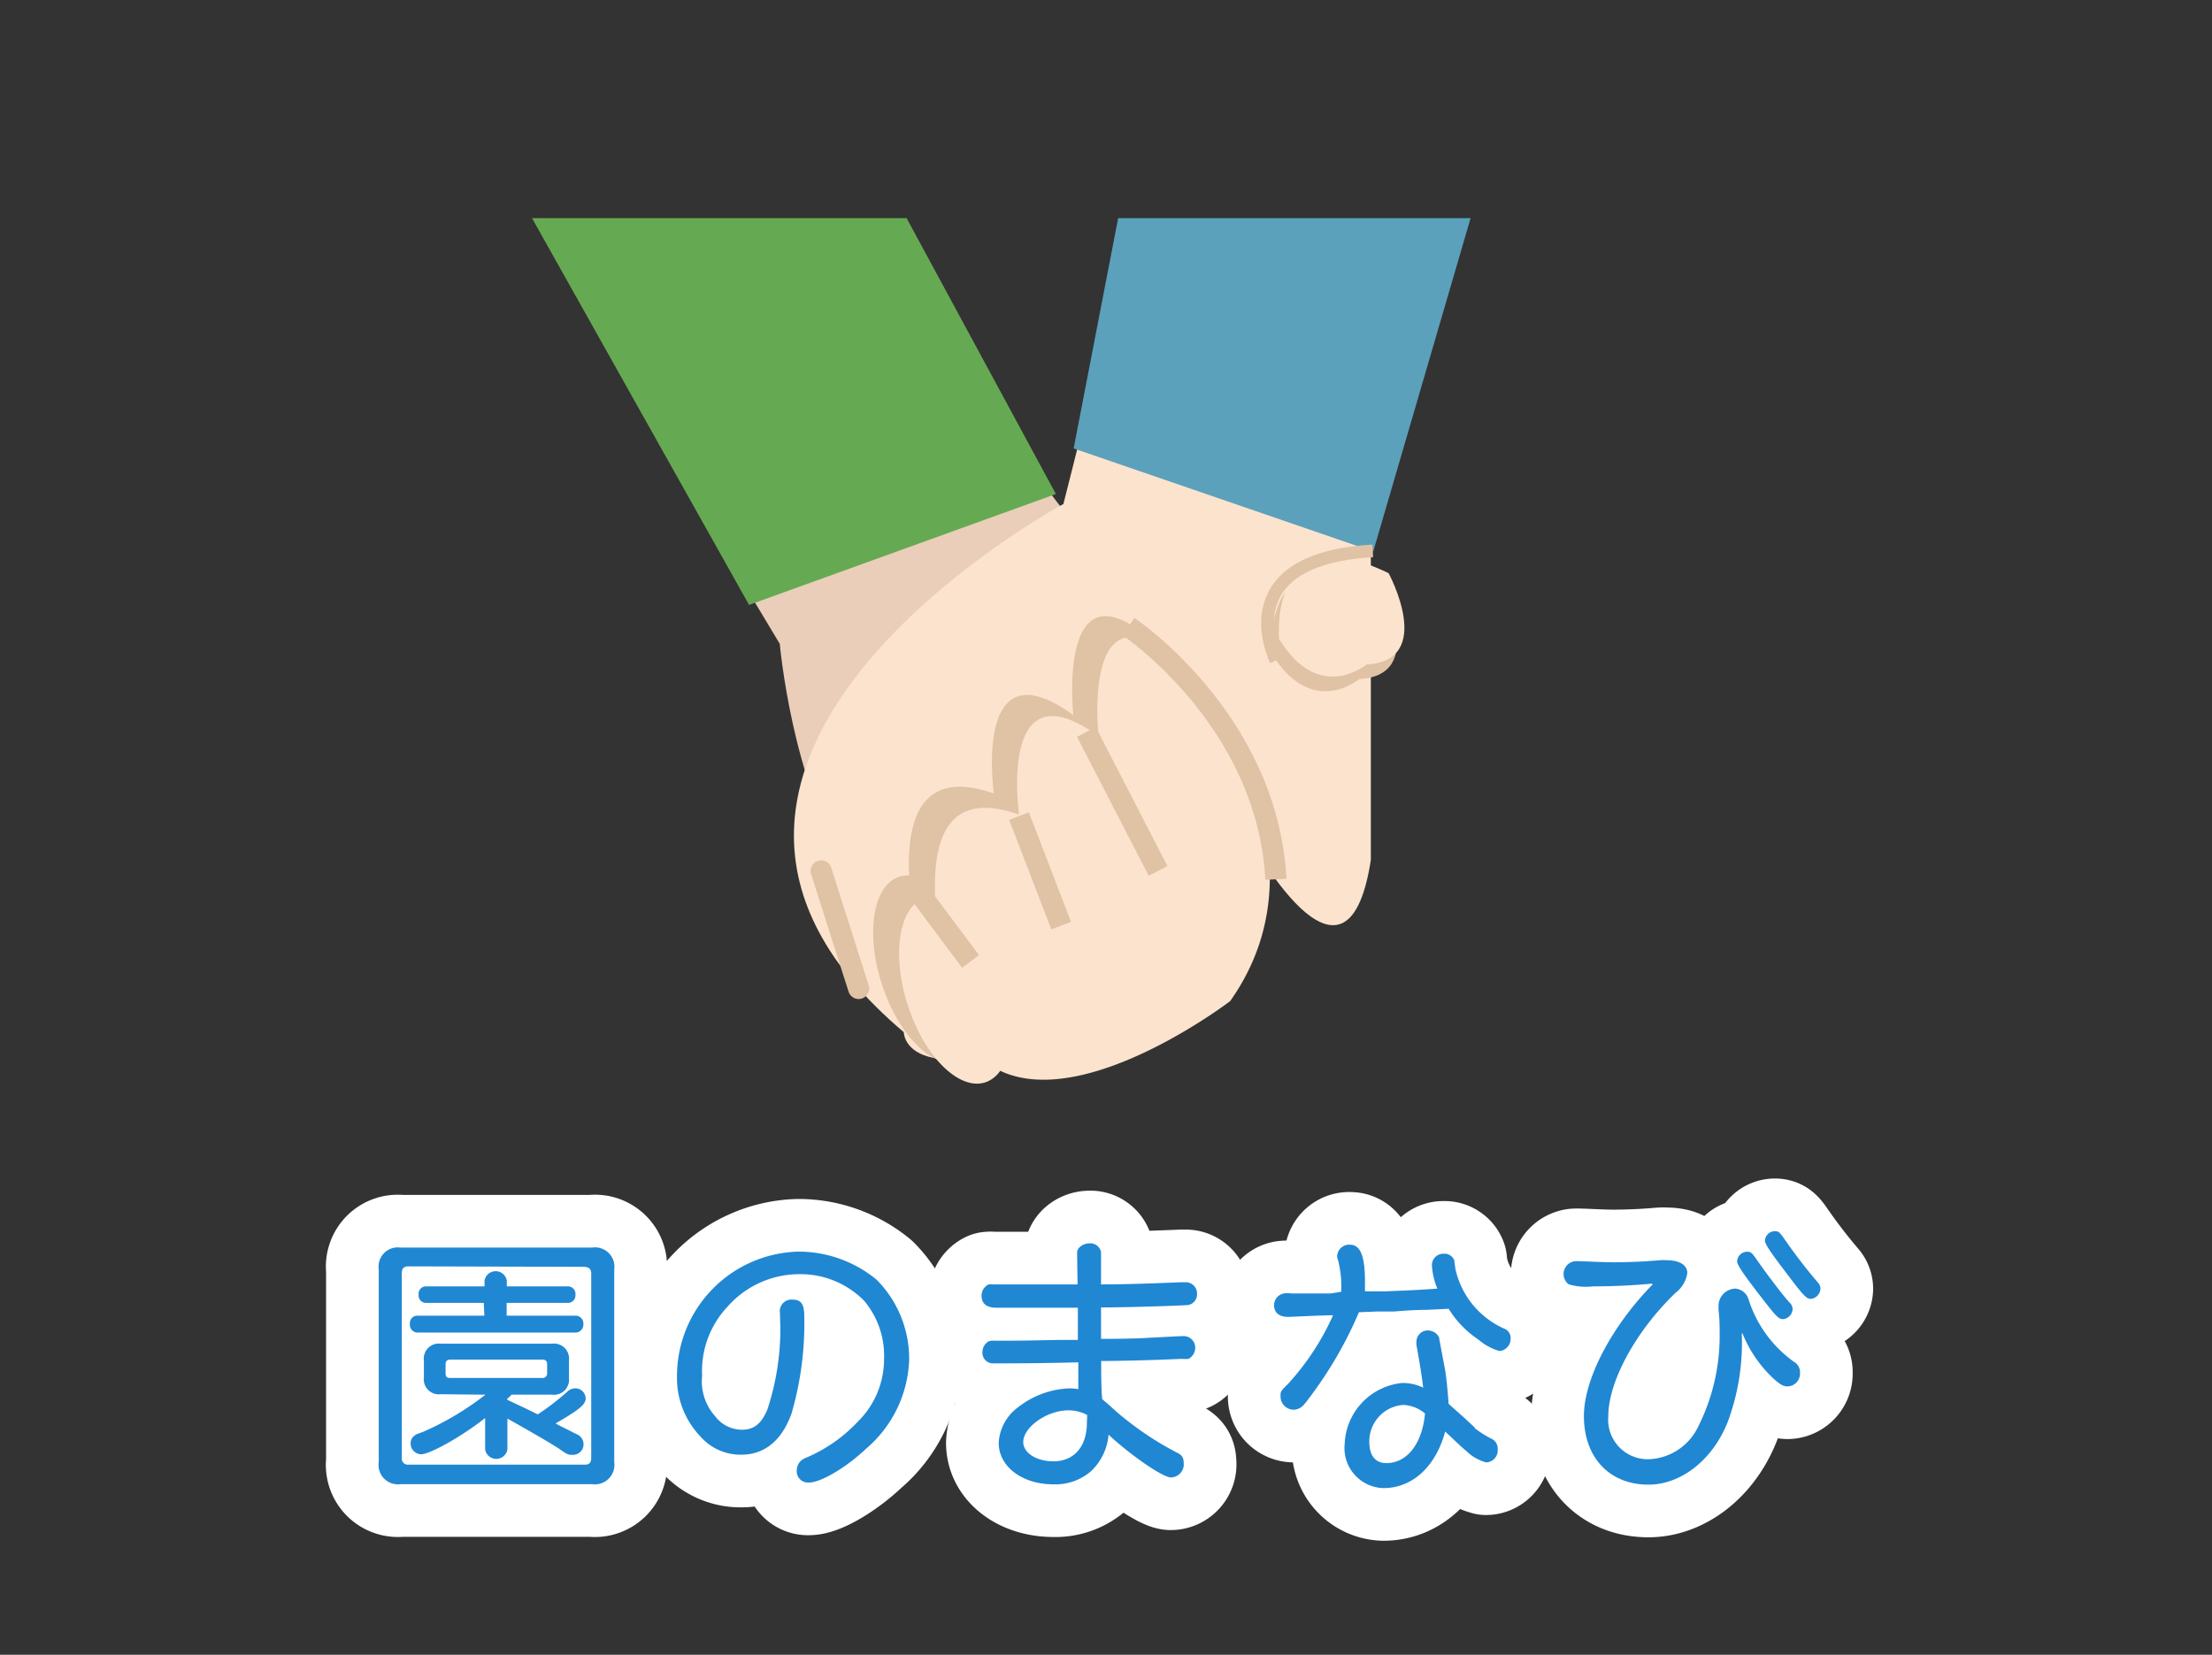
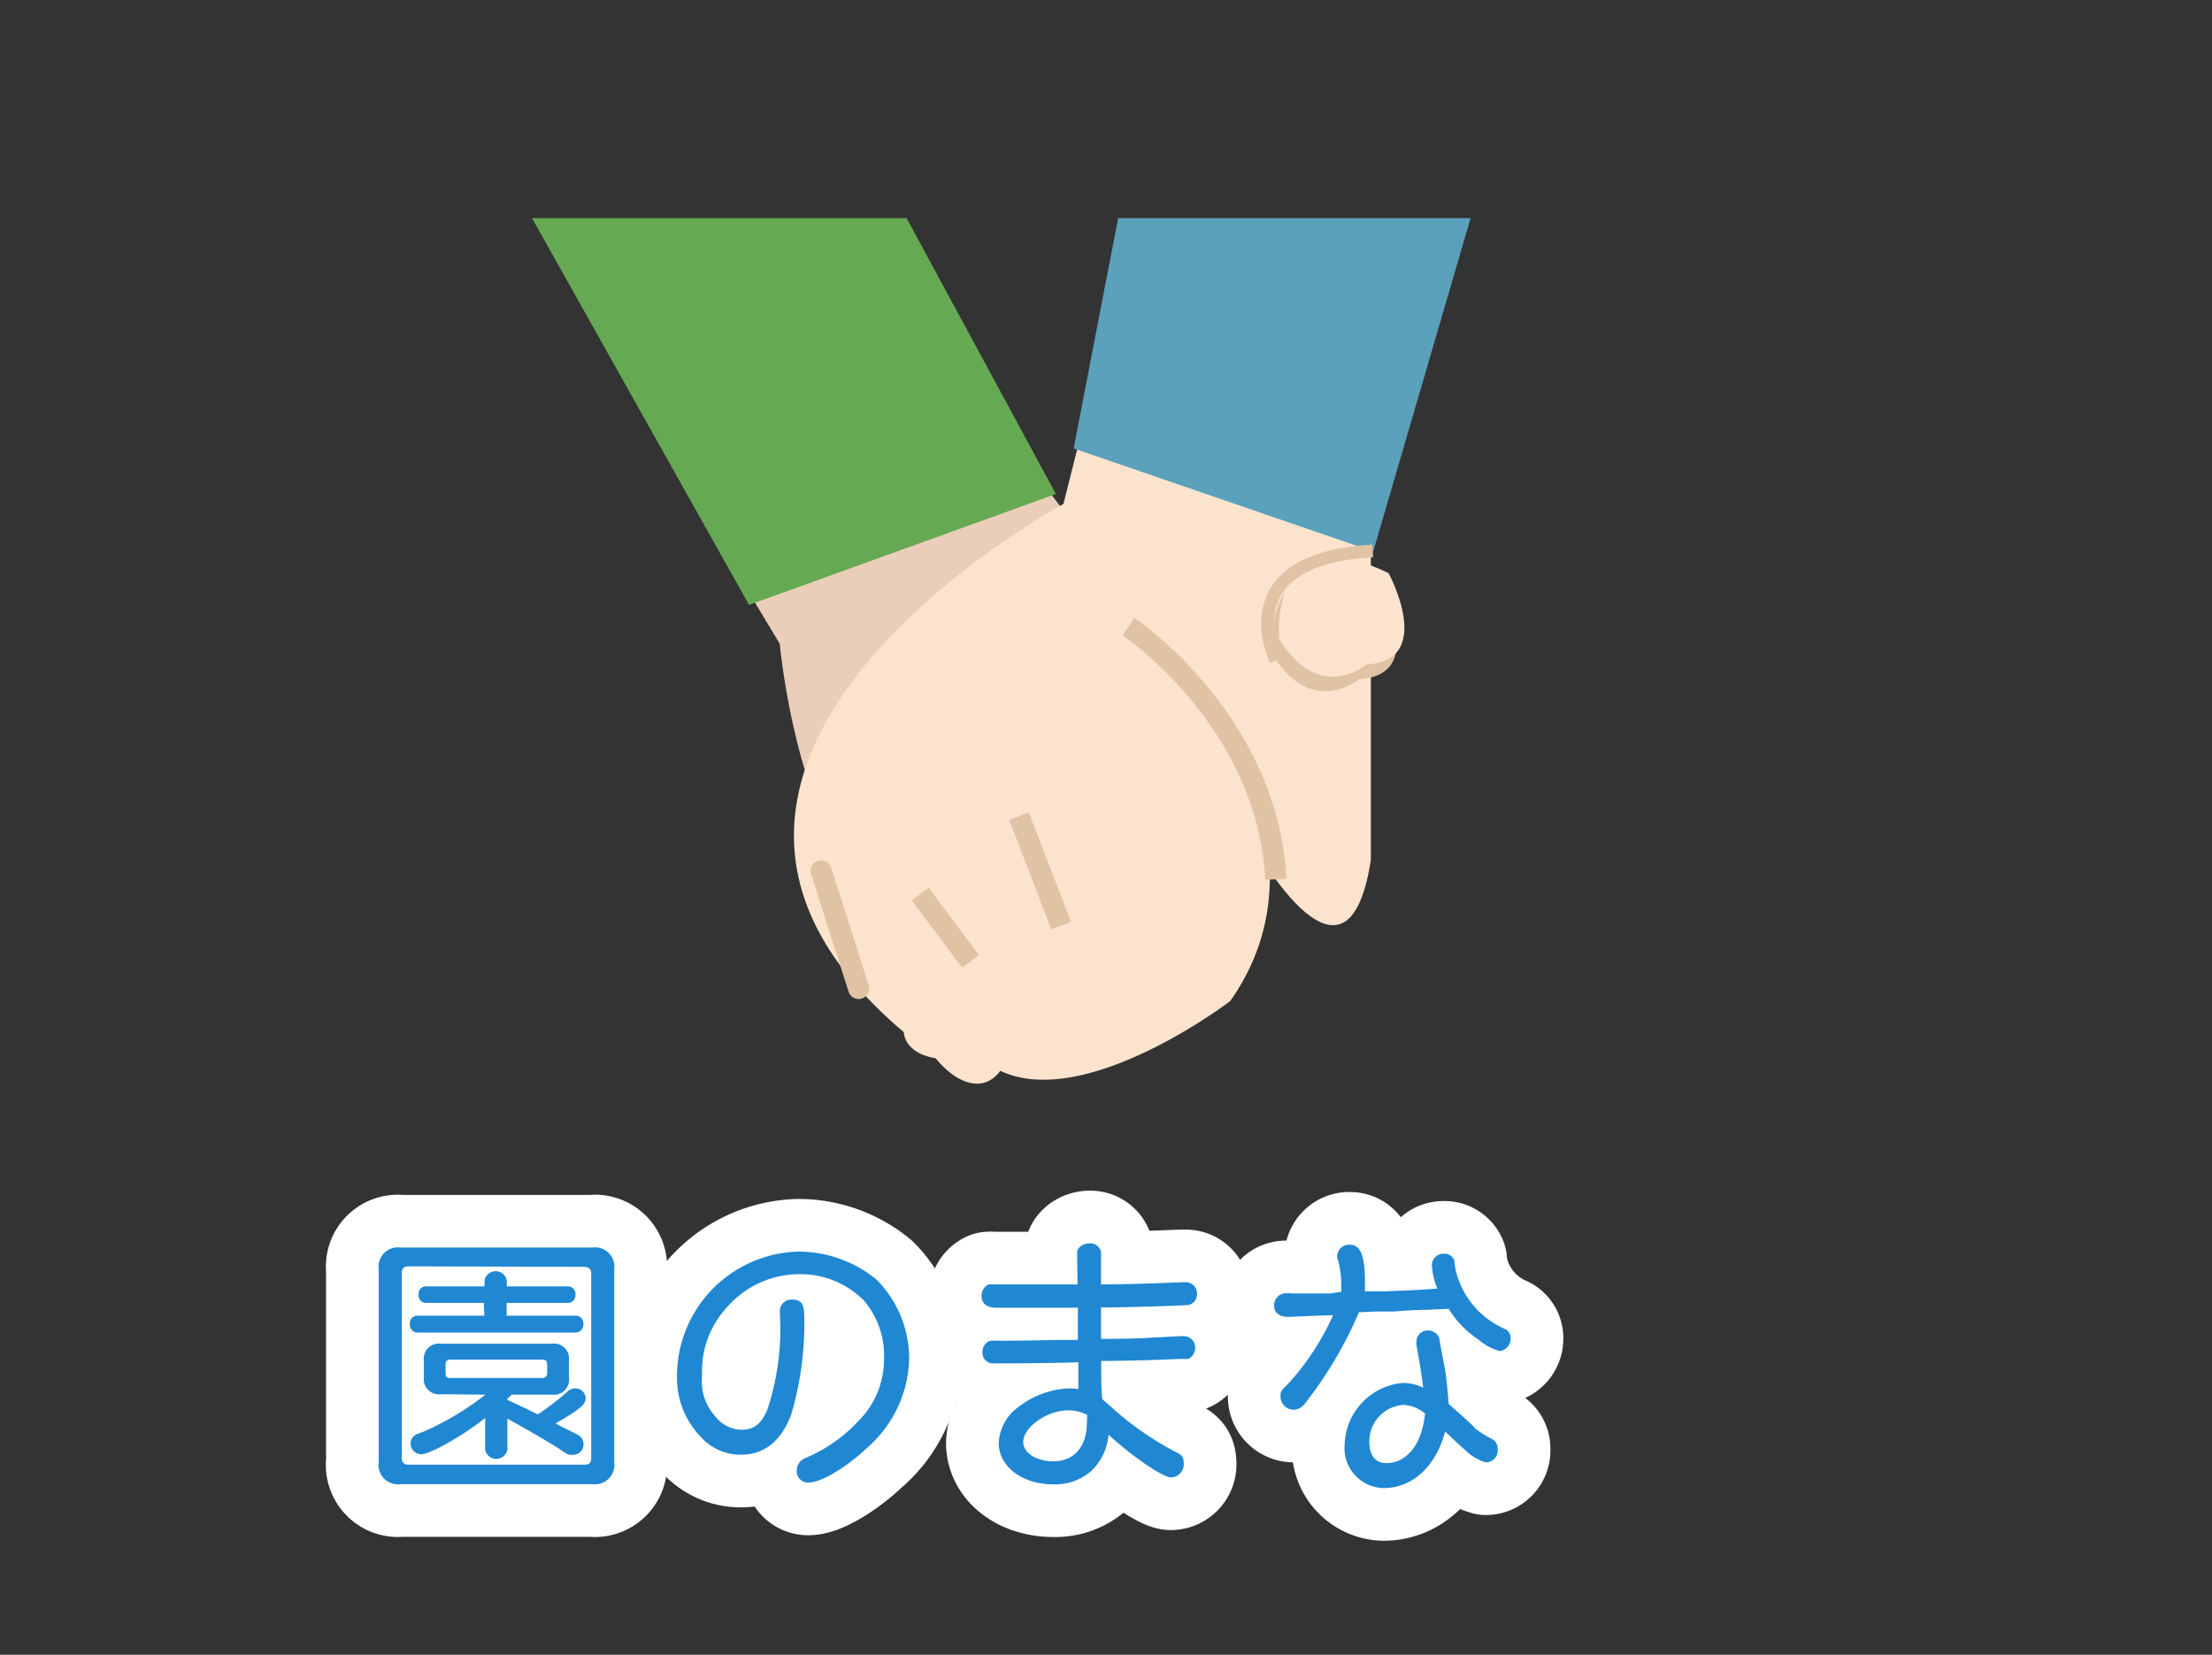
<svg xmlns="http://www.w3.org/2000/svg" viewBox="0 0 147 110">
  <rect x="0" y="0" width="147" height="110" fill="#333333" stroke="none" />
  <defs>
    <style>.cls-1,.cls-10,.cls-11,.cls-12,.cls-2{fill:none;}.cls-2{stroke:#fff;stroke-width:7px;}.cls-11,.cls-2{stroke-linecap:round;stroke-linejoin:round;}.cls-3{fill:#2087d3;}.cls-4{clip-path:url(#clip-path);}.cls-5{fill:#eaceb9;}.cls-6{fill:#fce3cd;}.cls-7{fill:#e0c2a4;}.cls-8{fill:#65aa52;}.cls-9{fill:#5ba1bc;}.cls-10,.cls-11,.cls-12{stroke:#e0c2a4;}.cls-10,.cls-12{stroke-miterlimit:10;}.cls-10{stroke-width:0.84px;}.cls-11,.cls-12{stroke-width:1.4px;}</style>
    <clipPath id="clip-path">
      <rect class="cls-1" x="24" y="14.5" width="92.91" height="61.01" />
    </clipPath>
  </defs>
  <title>gnavi02</title>
  <g id="レイヤー_5" data-name="レイヤー 5">
    <path class="cls-2" d="M40.82,97.18a1.3,1.3,0,0,1-1.46,1.48H26.61a1.29,1.29,0,0,1-1.44-1.48V84.39a1.28,1.28,0,0,1,1.44-1.46H39.36a1.29,1.29,0,0,1,1.46,1.46Zm-13.67-13c-.32,0-.45.14-.45.47V96.91a.41.41,0,0,0,.47.45H38.89c.27,0,.4-.14.4-.45V84.68c0-.32-.14-.45-.47-.47Zm5,2.43H28.27a.5.5,0,0,1-.45-.56.49.49,0,0,1,.45-.54h3.93v-.38a.75.75,0,0,1,1.48,0v.38h4.09a.5.5,0,0,1,.47.56.5.5,0,0,1-.47.54H33.67v.85H38.3a.52.52,0,0,1,.47.54.54.54,0,0,1-.47.58H27.71a.52.52,0,0,1-.47-.58.49.49,0,0,1,.47-.54h4.48Zm-2.86,6.07a1,1,0,0,1-1.12-1.12V90.44a1,1,0,0,1,1.12-1.12h7.4a1,1,0,0,1,1.12,1.12v1.15a1,1,0,0,1-1.12,1.12H34l-.07.07-.11.11-.11.09v.07l1.15.54.88.43a17.32,17.32,0,0,0,1.93-1.48.78.78,0,0,1,.58-.25.68.68,0,0,1,.67.67c0,.4-.43.76-2,1.66.23.13.29.16.41.22l1,.5a.72.72,0,0,1,.45.65.7.7,0,0,1-.72.72c-.25,0-.34,0-.81-.34s-2.68-1.6-3.53-2.07v2.05a.75.75,0,0,1-1.48,0V94.26c-1.49,1.19-3.66,2.41-4.25,2.41a.71.71,0,0,1-.7-.74.6.6,0,0,1,.29-.52c.05-.05.05-.05.54-.23a19.19,19.19,0,0,0,4.14-2.47Zm.63-2.3c-.22,0-.31.11-.31.32v.58c0,.23.09.32.31.32h6.1a.3.3,0,0,0,.34-.34v-.56c0-.23-.09-.32-.34-.32Z" />
    <path class="cls-2" d="M51.83,87.27a.77.77,0,0,1,.81-.88c.61,0,.81.29.81,1.15A21.43,21.43,0,0,1,52.59,94c-.65,1.76-1.78,2.7-3.33,2.7a3.55,3.55,0,0,1-2.74-1.24,5.62,5.62,0,0,1-1.53-4,8.28,8.28,0,0,1,8.08-8.26,8.17,8.17,0,0,1,5.19,1.87,7.47,7.47,0,0,1,2.16,5.29,8.13,8.13,0,0,1-2.86,5.94c-1.31,1.24-3,2.25-3.8,2.25a.75.75,0,0,1-.81-.81.88.88,0,0,1,.27-.63,1.28,1.28,0,0,1,.4-.23A10.09,10.09,0,0,0,57,94.51a5.82,5.82,0,0,0,1.75-4.16,5.66,5.66,0,0,0-1.33-3.89,5.93,5.93,0,0,0-4.32-1.76,6.37,6.37,0,0,0-4.77,2.18,6.23,6.23,0,0,0-1.67,4.56,3.49,3.49,0,0,0,.88,2.72,2.24,2.24,0,0,0,1.75.88c.81,0,1.3-.38,1.71-1.35a17.2,17.2,0,0,0,.86-5.4Z" />
    <path class="cls-2" d="M71.58,83.26c0-.32.4-.61.83-.61a.72.72,0,0,1,.76.59v2.14c1.82,0,4-.09,5.26-.14a2,2,0,0,1,.29,0,.75.75,0,0,1,.83.74.73.73,0,0,1-.58.77c-.65.05-4.07.16-5.8.16V89c1.89,0,2.93-.05,3.13-.07,1.06-.05,2-.11,2.27-.11a.77.77,0,0,1,.86.77.84.84,0,0,1-.45.74,2.78,2.78,0,0,1-.45,0l-1.28.05c-1.22.05-3,.09-4.07.09,0,.88,0,1.93.07,2.54.32.27.43.36.92.81a20.93,20.93,0,0,0,4,2.72c.36.16.49.34.49.67a.87.87,0,0,1-.85,1c-.54,0-2.68-1.48-4.14-2.84a3.76,3.76,0,0,1-1.19,2.45,3.63,3.63,0,0,1-2.47.85c-2.09,0-3.64-1.19-3.64-2.75a3.14,3.14,0,0,1,1.31-2.39,5.87,5.87,0,0,1,3.37-1.24,4,4,0,0,1,.61.05v-.2l0-.36,0-.67,0-.23v-.32c-1.94.05-3.51.07-5.69.07a.7.7,0,0,1-.68-.76.82.82,0,0,1,.4-.7.87.87,0,0,1,.38-.05l.79,0c1,0,1,0,3.53-.05l1.24,0V86.93l-1.26,0c-1.89,0-3.13,0-3.4,0l-.74,0q-1,0-1-.81a.83.83,0,0,1,.47-.74,1.11,1.11,0,0,1,.29,0l.65,0,3.66,0,1.31,0Zm.67,10.8A2.66,2.66,0,0,0,71,93.75c-1.42,0-3,1.12-3,2.11,0,.72.88,1.28,2,1.28,1.4,0,2.23-1,2.23-2.57Z" />
    <path class="cls-2" d="M89.13,85.87a6.91,6.91,0,0,0-.22-2.14.71.71,0,0,1-.05-.23.8.8,0,0,1,.85-.76c.68,0,1,.72,1,2.43,0,.14,0,.38,0,.67l.59,0,.74,0c1.87-.07,2.48-.11,3.48-.18a4.75,4.75,0,0,1-.36-1.53.76.76,0,0,1,.79-.79.7.7,0,0,1,.7.45c0,.07,0,.07.07.56a5.68,5.68,0,0,0,3.31,4,.66.66,0,0,1,.36.61.82.82,0,0,1-.74.85,3.76,3.76,0,0,1-1.4-.76A6.71,6.71,0,0,1,96.27,87l-1.46.07c-.13,0-.85,0-2.16.11l-1.13,0-1.21.05A26.78,26.78,0,0,1,86.95,93a4.33,4.33,0,0,1-.32.4.92.92,0,0,1-.65.31.88.88,0,0,1-.88-.92c0-.29,0-.31.49-.79a17,17,0,0,0,3-4.57c-.7,0-2.85.11-3,.11-.58,0-.92-.29-.92-.77a.8.8,0,0,1,.65-.79,1.86,1.86,0,0,1,.49,0l2.63,0ZM98,94.93a6.52,6.52,0,0,0,1.1.7.72.72,0,0,1,.43.72.79.79,0,0,1-.77.86,3,3,0,0,1-1.3-.74c-.32-.27-.43-.38-1.42-1.31-.63,2.34-2.18,3.76-4.1,3.76A2.66,2.66,0,0,1,89.36,96a4.24,4.24,0,0,1,3.85-4.07,3.25,3.25,0,0,1,1.37.31c-.09-.74-.22-1.58-.45-2.83a2,2,0,0,1,0-.23.75.75,0,0,1,.77-.74.84.84,0,0,1,.74.47c0,.07,0,.07.38,2.07.09.47.18,1.4.25,2.34.54.49.79.7,1.12,1l.5.47.09.07Zm-4.83-1.53A2.42,2.42,0,0,0,91,95.86c0,.9.41,1.4,1.13,1.4,1.39,0,2.39-1.31,2.57-3.3A2.41,2.41,0,0,0,93.19,93.39Z" />
-     <path class="cls-2" d="M109.77,85.33c-1.17.11-2.56.18-3.91.18a4,4,0,0,1-1.62-.14.86.86,0,0,1,.41-1.53,2.79,2.79,0,0,1,.36,0c.32,0,1.44.07,2.21.07,1,0,2.11-.05,3.11-.14a3,3,0,0,1,.4,0c.88,0,1.4.32,1.4.85a2,2,0,0,1-.77,1.31c-2.65,2.54-4.48,5.91-4.48,8.21a2.63,2.63,0,0,0,2.7,2.86,3.79,3.79,0,0,0,3.19-2,13.43,13.43,0,0,0,1.51-6.41c0-.43,0-.85-.07-1.49a1,1,0,0,1,0-.2,1.15,1.15,0,0,1,1.08-1.24,1,1,0,0,1,.92.74,8.11,8.11,0,0,0,3,4.12.79.79,0,0,1,.41.74.85.85,0,0,1-.81.9c-.27,0-.45-.09-.83-.41a8.35,8.35,0,0,1-2.18-3.11l-.05,0a15.1,15.1,0,0,1-.92,5.85c-1,2.56-3.12,4.2-5.28,4.2-2.59,0-4.29-1.8-4.29-4.56,0-2.48,1.87-6,4.57-8.75Zm6.93-1.66c.65.94,1.76,2.41,2.21,2.9a.62.62,0,0,1,.22.45.71.71,0,0,1-.63.67c-.31,0-.47-.18-1.58-1.62s-1.48-2-1.48-2.23a.67.67,0,0,1,.65-.63C116.34,83.2,116.43,83.28,116.7,83.67Zm1.82-1.4a36.64,36.64,0,0,0,2.3,3,.59.59,0,0,1,.16.4.71.71,0,0,1-.63.67c-.31,0-.47-.18-1.58-1.64s-1.48-2-1.48-2.23a.67.67,0,0,1,.65-.63C118.18,81.84,118.27,81.91,118.52,82.27Z" />
    <path class="cls-3" d="M40.82,97.18a1.3,1.3,0,0,1-1.46,1.48H26.61a1.29,1.29,0,0,1-1.44-1.48V84.39a1.28,1.28,0,0,1,1.44-1.46H39.36a1.29,1.29,0,0,1,1.46,1.46Zm-13.67-13c-.32,0-.45.14-.45.47V96.91a.41.41,0,0,0,.47.45H38.89c.27,0,.4-.14.4-.45V84.68c0-.32-.14-.45-.47-.47Zm5,2.43H28.27a.5.5,0,0,1-.45-.56.49.49,0,0,1,.45-.54h3.93v-.38a.75.75,0,0,1,1.48,0v.38h4.09a.5.5,0,0,1,.47.56.5.5,0,0,1-.47.54H33.67v.85H38.3a.52.52,0,0,1,.47.54.54.54,0,0,1-.47.58H27.71a.52.52,0,0,1-.47-.58.49.49,0,0,1,.47-.54h4.48Zm-2.86,6.07a1,1,0,0,1-1.12-1.12V90.44a1,1,0,0,1,1.12-1.12h7.4a1,1,0,0,1,1.12,1.12v1.15a1,1,0,0,1-1.12,1.12H34l-.07.07-.11.11-.11.09v.07l1.15.54.88.43a17.32,17.32,0,0,0,1.93-1.48.78.78,0,0,1,.58-.25.68.68,0,0,1,.67.67c0,.4-.43.76-2,1.66.23.13.29.16.41.22l1,.5a.72.72,0,0,1,.45.65.7.7,0,0,1-.72.72c-.25,0-.34,0-.81-.34s-2.68-1.6-3.53-2.07v2.05a.75.75,0,0,1-1.48,0V94.26c-1.49,1.19-3.66,2.41-4.25,2.41a.71.71,0,0,1-.7-.74.6.6,0,0,1,.29-.52c.05-.05.05-.05.54-.23a19.19,19.19,0,0,0,4.14-2.47Zm.63-2.3c-.22,0-.31.11-.31.32v.58c0,.23.09.32.31.32h6.1a.3.3,0,0,0,.34-.34v-.56c0-.23-.09-.32-.34-.32Z" />
    <path class="cls-3" d="M51.83,87.27a.77.77,0,0,1,.81-.88c.61,0,.81.29.81,1.15A21.43,21.43,0,0,1,52.59,94c-.65,1.76-1.78,2.7-3.33,2.7a3.55,3.55,0,0,1-2.74-1.24,5.62,5.62,0,0,1-1.53-4,8.28,8.28,0,0,1,8.08-8.26,8.17,8.17,0,0,1,5.19,1.87,7.47,7.47,0,0,1,2.16,5.29,8.13,8.13,0,0,1-2.86,5.94c-1.31,1.24-3,2.25-3.8,2.25a.75.75,0,0,1-.81-.81.88.88,0,0,1,.27-.63,1.28,1.28,0,0,1,.4-.23A10.09,10.09,0,0,0,57,94.51a5.82,5.82,0,0,0,1.75-4.16,5.66,5.66,0,0,0-1.33-3.89,5.93,5.93,0,0,0-4.32-1.76,6.37,6.37,0,0,0-4.77,2.18,6.23,6.23,0,0,0-1.67,4.56,3.49,3.49,0,0,0,.88,2.72,2.24,2.24,0,0,0,1.75.88c.81,0,1.3-.38,1.71-1.35a17.2,17.2,0,0,0,.86-5.4Z" />
    <path class="cls-3" d="M71.58,83.26c0-.32.4-.61.83-.61a.72.72,0,0,1,.76.59v2.14c1.82,0,4-.09,5.26-.14a2,2,0,0,1,.29,0,.75.75,0,0,1,.83.74.73.73,0,0,1-.58.77c-.65.05-4.07.16-5.8.16V89c1.89,0,2.93-.05,3.13-.07,1.06-.05,2-.11,2.27-.11a.77.77,0,0,1,.86.77.84.84,0,0,1-.45.74,2.78,2.78,0,0,1-.45,0l-1.28.05c-1.22.05-3,.09-4.07.09,0,.88,0,1.93.07,2.54.32.27.43.36.92.81a20.93,20.93,0,0,0,4,2.72c.36.16.49.34.49.67a.87.87,0,0,1-.85,1c-.54,0-2.68-1.48-4.14-2.84a3.76,3.76,0,0,1-1.19,2.45,3.63,3.63,0,0,1-2.47.85c-2.09,0-3.64-1.19-3.64-2.75a3.14,3.14,0,0,1,1.31-2.39,5.87,5.87,0,0,1,3.37-1.24,4,4,0,0,1,.61.05v-.2l0-.36,0-.67,0-.23v-.32c-1.94.05-3.51.07-5.69.07a.7.7,0,0,1-.68-.76.82.82,0,0,1,.4-.7.87.87,0,0,1,.38-.05l.79,0c1,0,1,0,3.53-.05l1.24,0V86.93l-1.26,0c-1.89,0-3.13,0-3.4,0l-.74,0q-1,0-1-.81a.83.83,0,0,1,.47-.74,1.11,1.11,0,0,1,.29,0l.65,0,3.66,0,1.31,0Zm.67,10.8A2.66,2.66,0,0,0,71,93.75c-1.42,0-3,1.12-3,2.11,0,.72.88,1.28,2,1.28,1.4,0,2.23-1,2.23-2.57Z" />
    <path class="cls-3" d="M89.13,85.87a6.91,6.91,0,0,0-.22-2.14.71.71,0,0,1-.05-.23.8.8,0,0,1,.85-.76c.68,0,1,.72,1,2.43,0,.14,0,.38,0,.67l.59,0,.74,0c1.87-.07,2.48-.11,3.48-.18a4.75,4.75,0,0,1-.36-1.53.76.76,0,0,1,.79-.79.7.7,0,0,1,.7.45c0,.07,0,.07.07.56a5.68,5.68,0,0,0,3.31,4,.66.66,0,0,1,.36.61.82.82,0,0,1-.74.85,3.76,3.76,0,0,1-1.4-.76A6.71,6.71,0,0,1,96.27,87l-1.46.07c-.13,0-.85,0-2.16.11l-1.13,0-1.21.05A26.78,26.78,0,0,1,86.95,93a4.33,4.33,0,0,1-.32.4.92.92,0,0,1-.65.31.88.88,0,0,1-.88-.92c0-.29,0-.31.49-.79a17,17,0,0,0,3-4.57c-.7,0-2.85.11-3,.11-.58,0-.92-.29-.92-.77a.8.8,0,0,1,.65-.79,1.86,1.86,0,0,1,.49,0l2.63,0ZM98,94.93a6.52,6.52,0,0,0,1.1.7.72.72,0,0,1,.43.72.79.79,0,0,1-.77.86,3,3,0,0,1-1.3-.74c-.32-.27-.43-.38-1.42-1.31-.63,2.34-2.18,3.76-4.1,3.76A2.66,2.66,0,0,1,89.36,96a4.24,4.24,0,0,1,3.85-4.07,3.25,3.25,0,0,1,1.37.31c-.09-.74-.22-1.58-.45-2.83a2,2,0,0,1,0-.23.75.75,0,0,1,.77-.74.84.84,0,0,1,.74.47c0,.07,0,.07.38,2.07.09.47.18,1.4.25,2.34.54.49.79.7,1.12,1l.5.47.09.07Zm-4.83-1.53A2.42,2.42,0,0,0,91,95.86c0,.9.41,1.4,1.13,1.4,1.39,0,2.39-1.31,2.57-3.3A2.41,2.41,0,0,0,93.19,93.39Z" />
-     <path class="cls-3" d="M109.77,85.33c-1.17.11-2.56.18-3.91.18a4,4,0,0,1-1.62-.14.86.86,0,0,1,.41-1.53,2.79,2.79,0,0,1,.36,0c.32,0,1.44.07,2.21.07,1,0,2.11-.05,3.11-.14a3,3,0,0,1,.4,0c.88,0,1.4.32,1.4.85a2,2,0,0,1-.77,1.31c-2.65,2.54-4.48,5.91-4.48,8.21a2.63,2.63,0,0,0,2.7,2.86,3.79,3.79,0,0,0,3.19-2,13.43,13.43,0,0,0,1.51-6.41c0-.43,0-.85-.07-1.49a1,1,0,0,1,0-.2,1.15,1.15,0,0,1,1.08-1.24,1,1,0,0,1,.92.74,8.11,8.11,0,0,0,3,4.12.79.79,0,0,1,.41.74.85.85,0,0,1-.81.9c-.27,0-.45-.09-.83-.41a8.35,8.35,0,0,1-2.18-3.11l-.05,0a15.1,15.1,0,0,1-.92,5.85c-1,2.56-3.12,4.2-5.28,4.2-2.59,0-4.29-1.8-4.29-4.56,0-2.48,1.87-6,4.57-8.75Zm6.93-1.66c.65.94,1.76,2.41,2.21,2.9a.62.62,0,0,1,.22.45.71.71,0,0,1-.63.67c-.31,0-.47-.18-1.58-1.62s-1.48-2-1.48-2.23a.67.67,0,0,1,.65-.63C116.34,83.2,116.43,83.28,116.7,83.67Zm1.82-1.4a36.64,36.64,0,0,0,2.3,3,.59.59,0,0,1,.16.4.71.71,0,0,1-.63.67c-.31,0-.47-.18-1.58-1.64s-1.48-2-1.48-2.23a.67.67,0,0,1,.65-.63C118.18,81.84,118.27,81.91,118.52,82.27Z" />
    <g class="cls-4">
      <path class="cls-5" d="M47.82,36.13l4,6.67s.82,9.2,4.38,14.5l18-18.74L65.57,27.24Z" />
      <path class="cls-6" d="M70.67,33.5S38.83,50.65,60.06,68.61c0,0,0,4.08,10.62,0,0,0,4.08,4.08,12.25-13.07,0,0,6.53,12.25,8.17,1.63V33.5L72.31,27Z" />
      <path class="cls-7" d="M84.51,43.44s-.73-8.25,7.28-4.37c0,0,3.15,5.82-1.46,6.07C90.33,45.14,87.18,47.81,84.51,43.44Z" />
      <path class="cls-6" d="M85,42.47s-.73-8.25,7.28-4.37c0,0,3.15,5.82-1.46,6.07C90.82,44.17,87.66,46.84,85,42.47Z" />
      <polygon class="cls-8" points="49.78 40.21 70.17 32.84 55.71 6.11 33.98 12.05 49.78 40.21" />
      <polygon class="cls-9" points="71.35 29.81 91.26 36.66 102.36 -1.36 78.41 -6.73 71.35 29.81" />
      <path class="cls-10" d="M84.79,43.9s-3.36-6.72,6.44-7.28" />
      <line class="cls-11" x1="54.57" y1="57.89" x2="57.06" y2="65.71" />
-       <path class="cls-7" d="M77.33,43.31c-7.22-7.13-6,4.23-6,4.23-6.72-4.9-5.28,5.21-5.28,5.21-4.74-1.67-5.81,1.57-5.63,5.45a1.76,1.76,0,0,0-.81.14c-1.68.72-2.09,4-.9,7.39s3.52,5.49,5.2,4.76a2,2,0,0,0,.84-.71c5.69,2.69,15.28-4.63,15.28-4.63C87.28,54.89,77.33,43.31,77.33,43.31Z" />
      <path class="cls-6" d="M79,44.71c-7.22-7.13-6,4.23-6,4.23-6.72-4.9-5.28,5.21-5.28,5.21C63,52.48,62,55.72,62.14,59.6a1.76,1.76,0,0,0-.81.14c-1.68.72-2.09,4-.9,7.39s3.52,5.49,5.2,4.76a2,2,0,0,0,.84-.71c5.69,2.69,15.28-4.63,15.28-4.63C89,56.29,79,44.71,79,44.71Z" />
      <path class="cls-12" d="M75,41.66s9.23,6.16,9.79,16.79" />
      <line class="cls-12" x1="61.15" y1="59.43" x2="64.5" y2="63.91" />
      <line class="cls-12" x1="67.72" y1="54.25" x2="70.52" y2="61.53" />
-       <line class="cls-12" x1="72.2" y1="48.66" x2="76.96" y2="57.89" />
    </g>
  </g>
</svg>